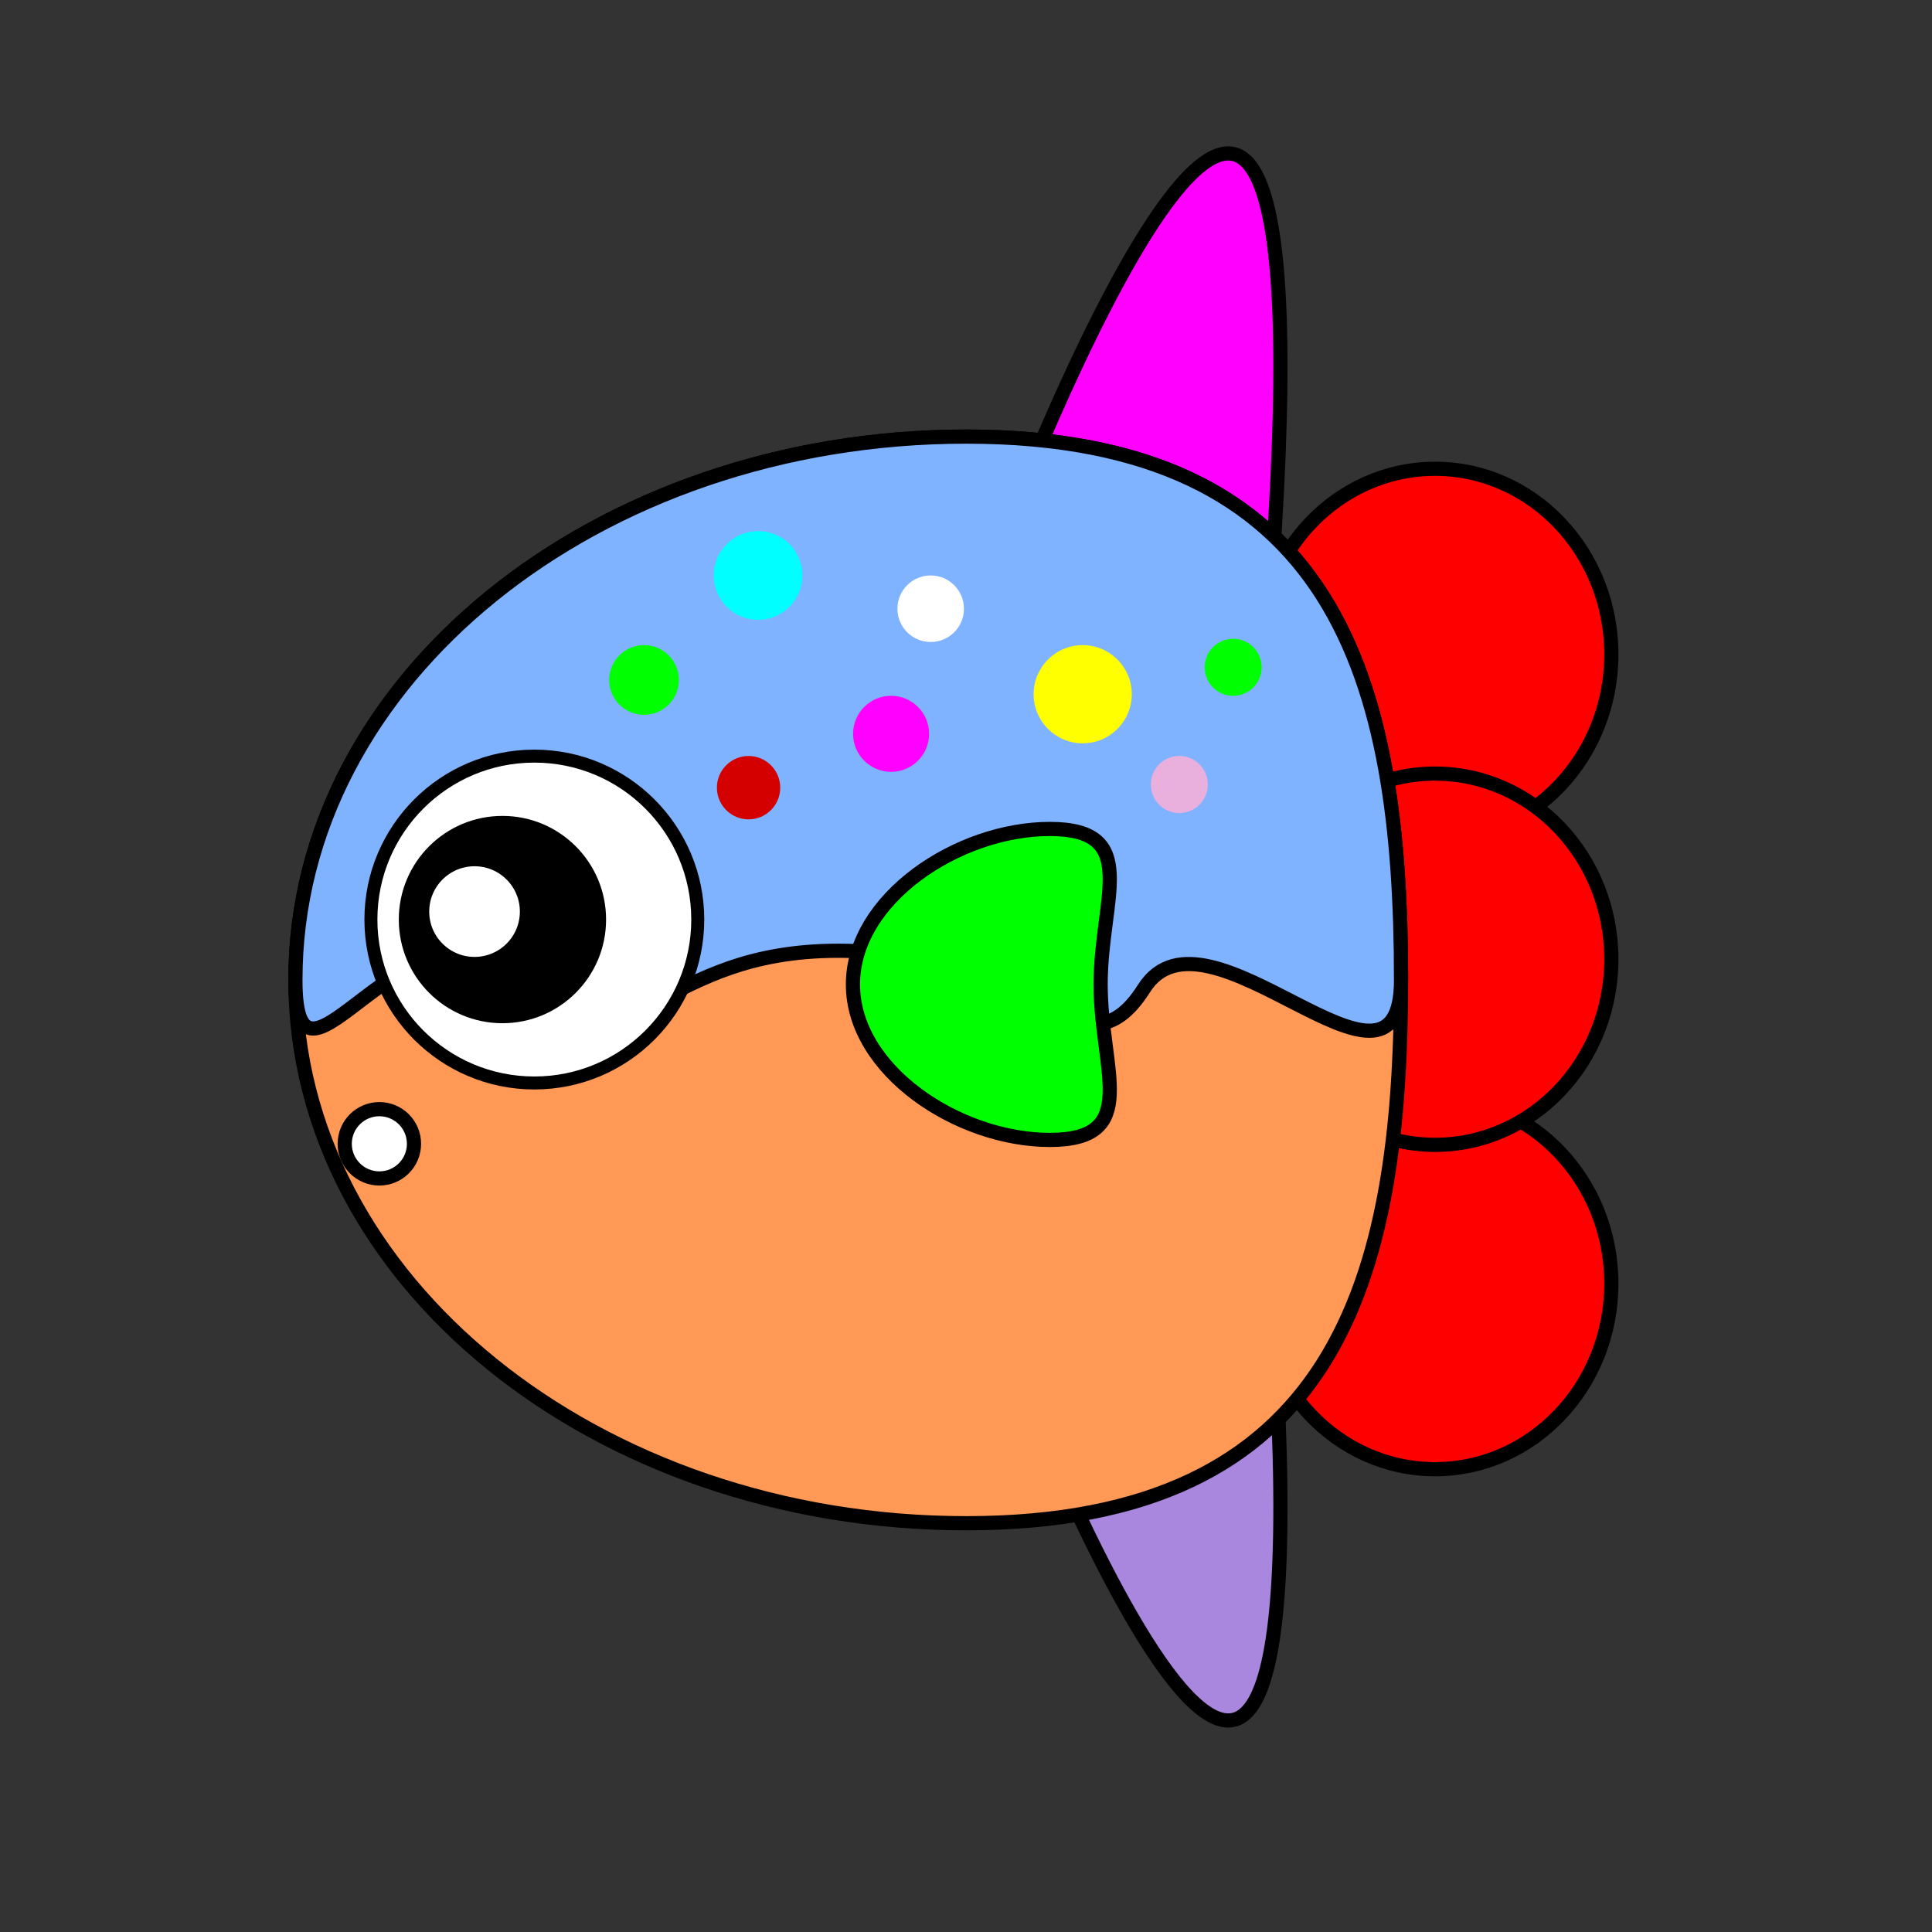
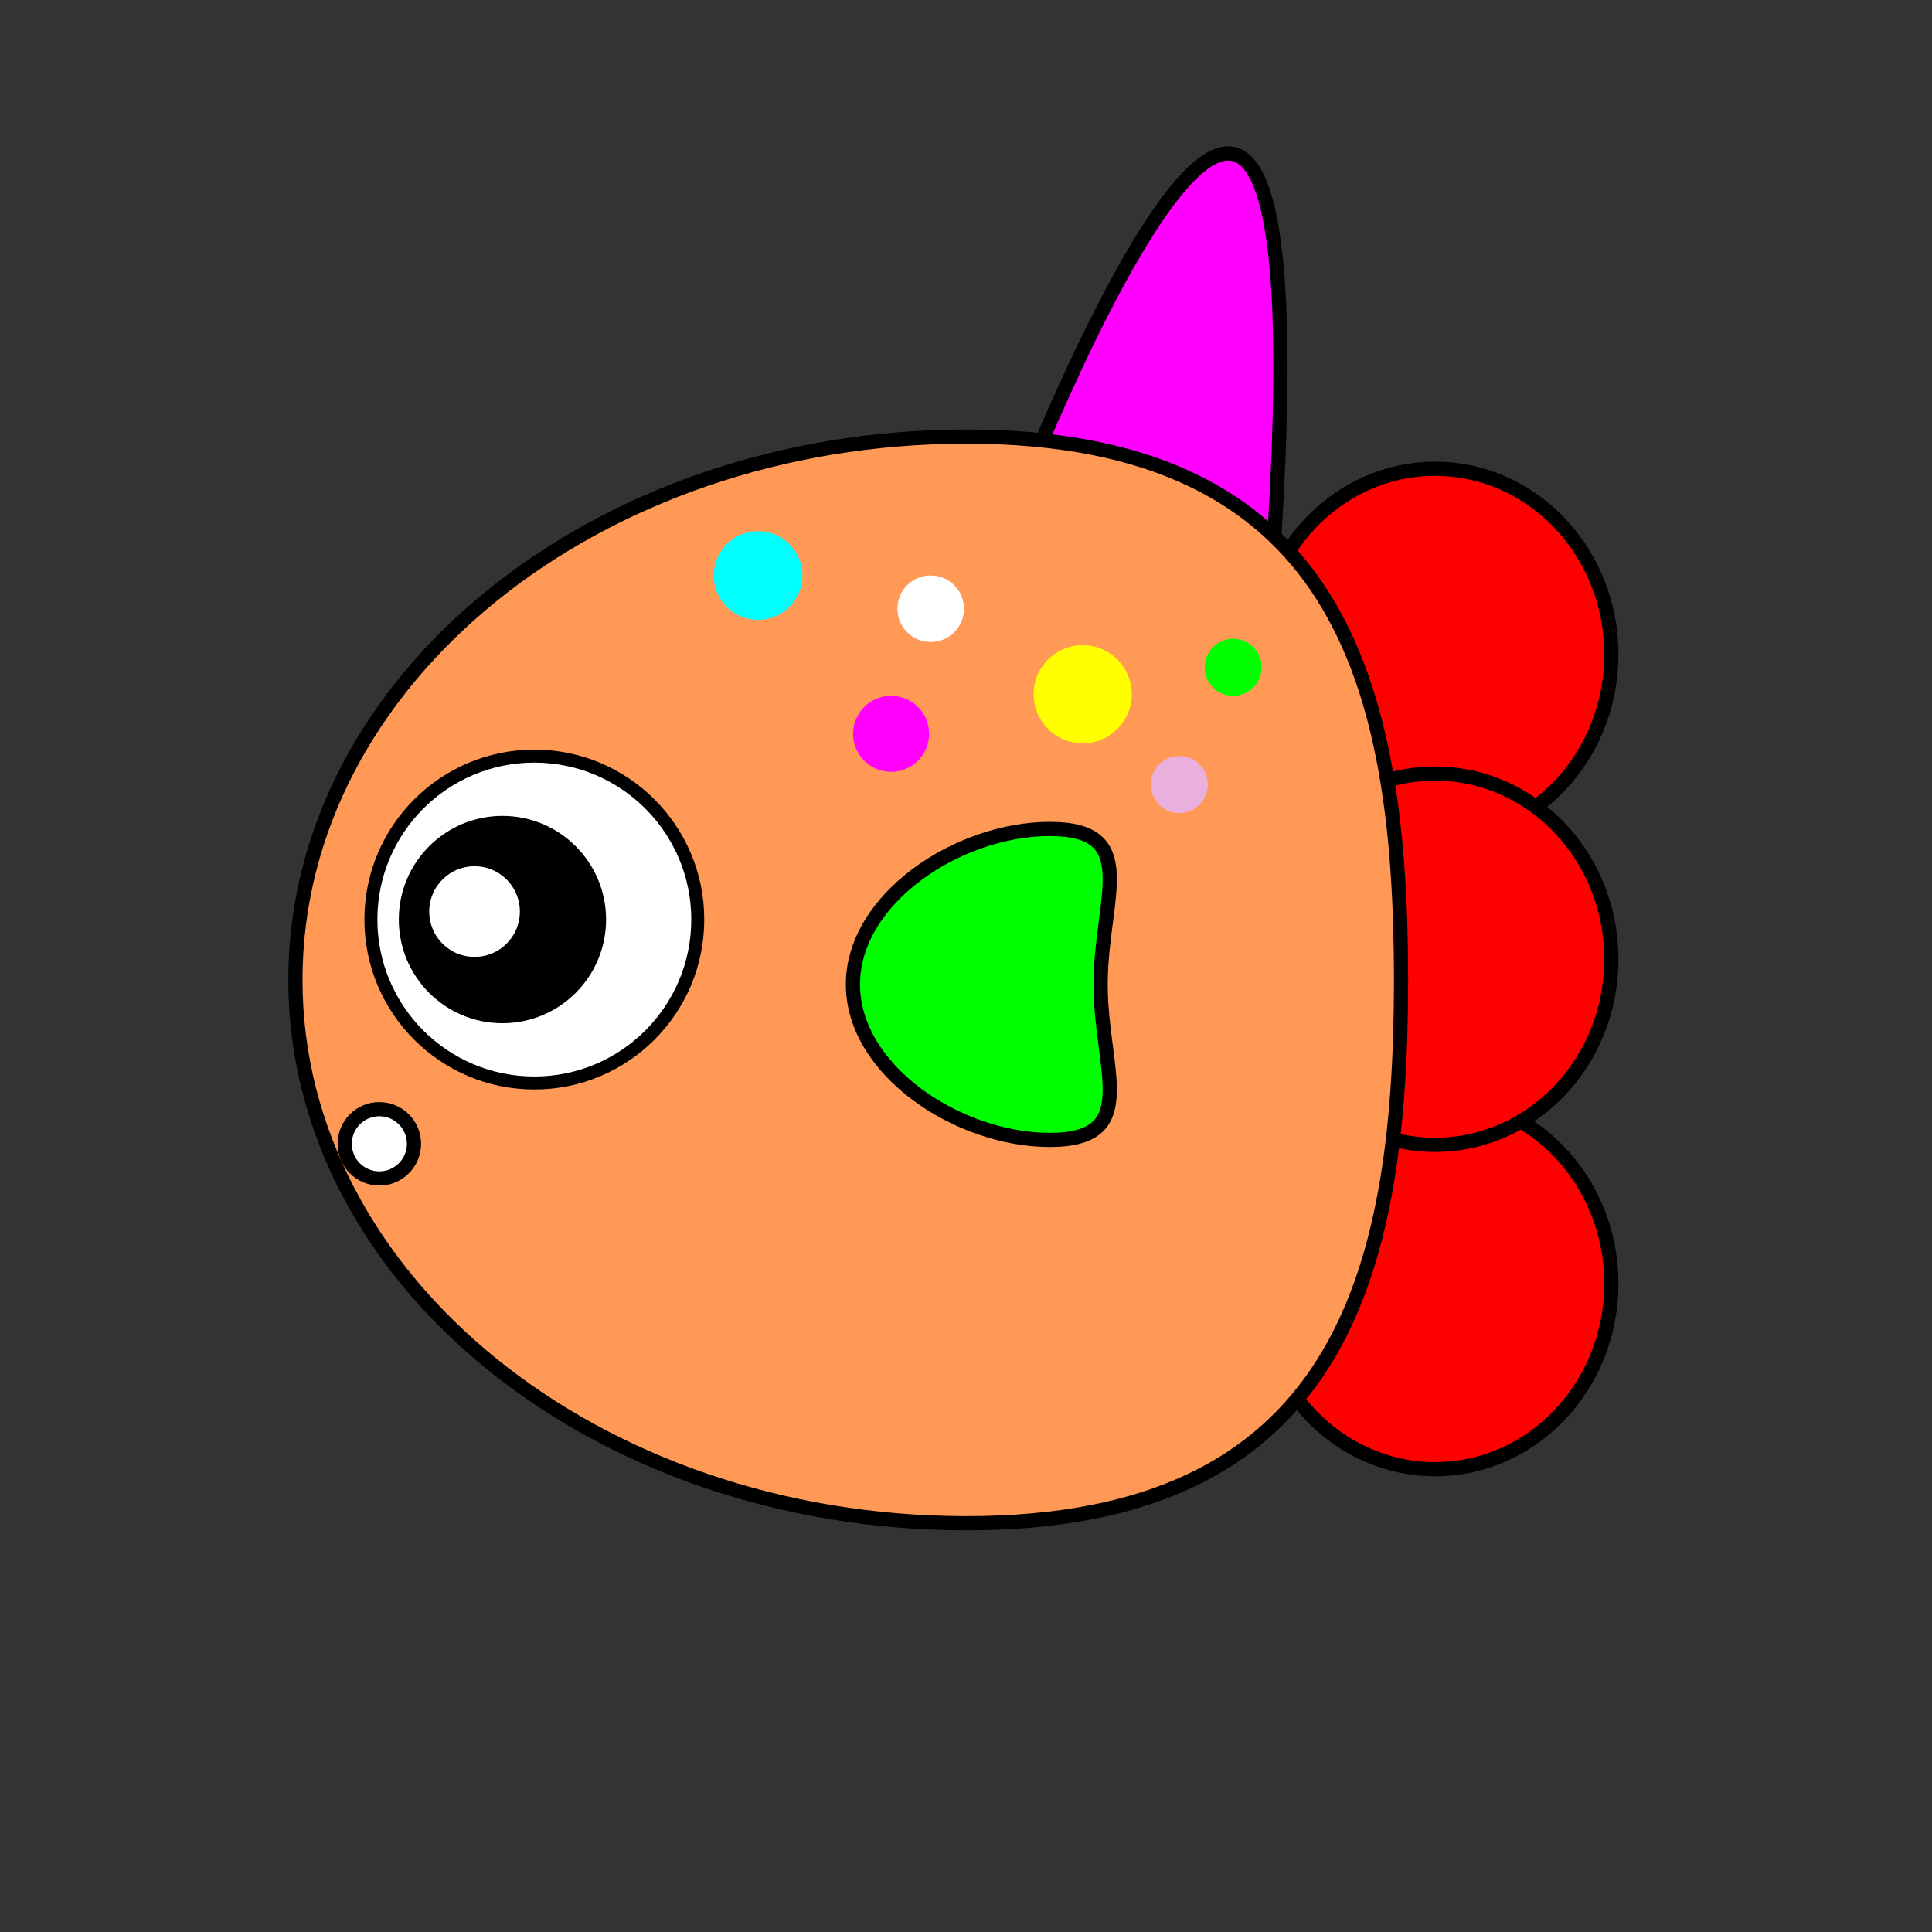
<svg xmlns="http://www.w3.org/2000/svg" xmlns:ns1="http://sodipodi.sourceforge.net/DTD/sodipodi-0.dtd" xmlns:ns2="http://www.inkscape.org/namespaces/inkscape" version="1.1" id="svg4968" xml:space="preserve" width="354.331" height="354.331" viewBox="0 0 354.331 354.331" ns1:docname="曼波魚.svg" ns2:version="0.92.4 (5da689c313, 2019-01-14)">
  <rect x="0" y="0" width="354.331" height="354.331" fill="#333333" stroke="none" />
  <defs id="defs4972" />
  <ns1:namedview pagecolor="#ffffff" bordercolor="#666666" borderopacity="1" objecttolerance="10" gridtolerance="10" guidetolerance="10" ns2:pageopacity="0" ns2:pageshadow="2" ns2:window-width="1920" ns2:window-height="998" id="namedview4970" showgrid="false" ns2:zoom="2.0320001" ns2:cx="177.16534" ns2:cy="177.16534" ns2:window-x="-9" ns2:window-y="-9" ns2:window-maximized="1" ns2:current-layer="g4976" />
  <g id="g4976" ns2:groupmode="layer" ns2:label="02-可愛的曼波魚" transform="matrix(1.333,0,0,-1.333,0,354.331)">
    <path d="m 137.457,190.657 c 0,0 46.567,123.796 37.554,-3.328 z" style="fill:#ff00ff;fill-opacity:1;fill-rule:nonzero;stroke:#000000;stroke-width:1.952;stroke-linecap:butt;stroke-linejoin:miter;stroke-miterlimit:4;stroke-dasharray:none;stroke-opacity:1" id="path4978" ns2:connector-curvature="0" />
-     <path d="m 137.457,83.149 c 0,0 46.567,-123.796 37.554,3.328 z" style="fill:#aa87de;fill-opacity:1;fill-rule:nonzero;stroke:#000000;stroke-width:1.952;stroke-linecap:butt;stroke-linejoin:miter;stroke-miterlimit:4;stroke-dasharray:none;stroke-opacity:1" id="path4980" ns2:connector-curvature="0" />
    <path d="m 221.698,175.778 c 0,-14.105 -10.859,-25.538 -24.253,-25.538 -13.394,0 -24.253,11.434 -24.253,25.538 0,14.105 10.858,25.539 24.253,25.539 13.395,0 24.253,-11.434 24.253,-25.539 z" style="fill:#ff0000;fill-opacity:1;fill-rule:nonzero;stroke:#000000;stroke-width:1.952;stroke-linecap:butt;stroke-linejoin:miter;stroke-miterlimit:4;stroke-dasharray:none;stroke-opacity:1" id="path4982" ns2:connector-curvature="0" />
    <path d="m 221.698,89.215 c 0,-14.105 -10.859,-25.539 -24.253,-25.539 -13.394,0 -24.253,11.434 -24.253,25.539 0,14.105 10.858,25.539 24.253,25.539 13.395,0 24.253,-11.434 24.253,-25.539 z" style="fill:#ff0000;fill-opacity:1;fill-rule:nonzero;stroke:#000000;stroke-width:1.952;stroke-linecap:butt;stroke-linejoin:miter;stroke-miterlimit:4;stroke-dasharray:none;stroke-opacity:1" id="path4984" ns2:connector-curvature="0" />
    <path d="m 221.698,133.841 c 0,-14.105 -10.859,-25.539 -24.253,-25.539 -13.394,0 -24.253,11.434 -24.253,25.539 0,14.105 10.858,25.539 24.253,25.539 13.395,0 24.253,-11.434 24.253,-25.539 z" style="fill:#ff0000;fill-opacity:1;fill-rule:nonzero;stroke:#000000;stroke-width:1.952;stroke-linecap:butt;stroke-linejoin:miter;stroke-miterlimit:4;stroke-dasharray:none;stroke-opacity:1" id="path4986" ns2:connector-curvature="0" />
    <path d="m 192.764,130.993 c 0,-41.284 -8.829,-74.752 -59.811,-74.752 -50.982,0 -92.311,33.468 -92.311,74.752 0,41.284 41.329,74.752 92.311,74.752 50.982,0 59.811,-33.468 59.811,-74.752 z" style="fill:#ff9955;fill-opacity:1;fill-rule:nonzero;stroke:#000000;stroke-width:1.952;stroke-linecap:butt;stroke-linejoin:miter;stroke-miterlimit:4;stroke-dasharray:none;stroke-opacity:1" id="path4988" ns2:connector-curvature="0" />
-     <path d="m 192.764,130.993 c 0,-20.642 -26.79,12.344 -35.37,-1.183 -8.58,-13.527 -16.509,5.197 -42,5.197 -25.491,0 -25.993,-16.718 -42.698,-3.19 -16.705,13.527 -32.054,-21.466 -32.054,-0.824 0,41.284 41.329,74.752 92.311,74.752 50.982,0 59.811,-33.468 59.811,-74.752 z" style="fill:#80b3ff;fill-opacity:1;fill-rule:nonzero;stroke:#000000;stroke-width:1.952;stroke-linecap:butt;stroke-linejoin:miter;stroke-miterlimit:4;stroke-dasharray:none;stroke-opacity:1" id="path4990" ns2:connector-curvature="0" />
    <path d="m 151.429,130.37 c 0,-11.815 5.649,-21.393 -6.978,-21.393 -12.627,0 -27.1,9.578 -27.1,21.393 0,11.815 14.473,21.393 27.1,21.393 12.627,0 6.978,-9.578 6.978,-21.393 z" style="fill:#00ff00;fill-opacity:1;fill-rule:nonzero;stroke:#000000;stroke-width:1.952;stroke-linecap:butt;stroke-linejoin:miter;stroke-miterlimit:4;stroke-dasharray:none;stroke-opacity:1" id="path4992" ns2:connector-curvature="0" />
-     <path d="m 96.001,139.299 c 0,-12.418 -10.067,-22.486 -22.485,-22.486 -12.418,0 -22.485,10.067 -22.485,22.486 0,12.418 10.067,22.485 22.485,22.485 12.418,0 22.485,-10.067 22.485,-22.485 z" style="fill:#ffffff;fill-opacity:1;fill-rule:nonzero;stroke:#000000;stroke-width:1.786;stroke-linecap:butt;stroke-linejoin:miter;stroke-miterlimit:4;stroke-dasharray:none;stroke-opacity:1" id="path4994" ns2:connector-curvature="0" />
+     <path d="m 96.001,139.299 c 0,-12.418 -10.067,-22.486 -22.485,-22.486 -12.418,0 -22.485,10.067 -22.485,22.486 0,12.418 10.067,22.485 22.485,22.485 12.418,0 22.485,-10.067 22.485,-22.485 " style="fill:#ffffff;fill-opacity:1;fill-rule:nonzero;stroke:#000000;stroke-width:1.786;stroke-linecap:butt;stroke-linejoin:miter;stroke-miterlimit:4;stroke-dasharray:none;stroke-opacity:1" id="path4994" ns2:connector-curvature="0" />
    <path d="m 83.387,139.299 c 0.004,-7.875 -6.378,-14.261 -14.254,-14.264 -7.875,-0.003 -14.261,6.378 -14.264,14.253 0,0.003 0,0.006 0,0.011 0,7.875 6.384,14.259 14.259,14.259 7.875,4.9e-4 14.259,-6.384 14.259,-14.259 v 0 z" style="fill:#000000;fill-opacity:1;fill-rule:nonzero;stroke:none;stroke-width:0.488" id="path4996" ns2:connector-curvature="0" />
    <path d="m 72.419,140.396 c 0,-3.937 -3.192,-7.13 -7.129,-7.13 -3.937,0 -7.129,3.192 -7.129,7.13 v 0 c 0,3.937 3.192,7.129 7.129,7.129 3.937,0 7.129,-3.192 7.129,-7.129 z" style="fill:#ffffff;fill-opacity:1;fill-rule:nonzero;stroke:#000000;stroke-width:1.786;stroke-linecap:butt;stroke-linejoin:miter;stroke-miterlimit:4;stroke-dasharray:none;stroke-opacity:1" id="path4998" ns2:connector-curvature="0" />
    <path d="m 56.96,108.445 c 9.81e-4,-2.632 -2.132,-4.767 -4.764,-4.768 -2.632,-0.001 -4.767,2.132 -4.768,4.764 0,10e-4 0,0.003 0,0.004 0,2.632 2.134,4.766 4.766,4.766 2.632,0 4.766,-2.134 4.766,-4.766 z" style="fill:#ffffff;fill-opacity:1;fill-rule:nonzero;stroke:#000000;stroke-width:1.952;stroke-linecap:butt;stroke-linejoin:miter;stroke-miterlimit:4;stroke-dasharray:none;stroke-opacity:1" id="path5000" ns2:connector-curvature="0" />
    <path d="m 155.719,170.298 c 0,-3.73 -3.024,-6.754 -6.754,-6.754 -3.73,0 -6.754,3.024 -6.754,6.754 v 0 c 0,3.731 3.024,6.754 6.754,6.754 3.73,0 6.754,-3.024 6.754,-6.754 z" style="fill:#ffff00;fill-opacity:1;fill-rule:nonzero;stroke:none;stroke-width:0.488" id="path5002" ns2:connector-curvature="0" />
    <path d="m 127.83,164.851 c 0,-2.888 -2.341,-5.229 -5.229,-5.229 -2.888,0 -5.229,2.341 -5.229,5.229 0,2.888 2.341,5.229 5.229,5.229 2.888,0 5.229,-2.341 5.229,-5.229 z" style="fill:#ff00ff;fill-opacity:1;fill-rule:nonzero;stroke:none;stroke-width:0.488" id="path5004" ns2:connector-curvature="0" />
    <path d="m 132.624,182.063 c 0.002,-2.527 -2.045,-4.577 -4.572,-4.579 -2.527,-0.002 -4.577,2.045 -4.579,4.572 0,0.002 0,0.004 0,0.006 -0.002,2.527 2.045,4.577 4.572,4.579 2.527,0.002 4.577,-2.045 4.579,-4.572 0,-0.002 0,-0.004 0,-0.006 z" style="fill:#ffffff;fill-opacity:1;fill-rule:nonzero;stroke:none;stroke-width:0.488" id="path5006" ns2:connector-curvature="0" />
-     <path d="m 107.349,157.443 c 9.9e-4,-2.407 -1.949,-4.359 -4.355,-4.36 -2.407,-0.001 -4.359,1.949 -4.36,4.355 0,0.001 0,0.003 0,0.004 -0.001,2.407 1.949,4.359 4.355,4.36 2.407,9.8e-4 4.359,-1.949 4.36,-4.355 0,-0.002 0,-0.003 0,-0.004 z" style="fill:#d40000;fill-opacity:1;fill-rule:nonzero;stroke:none;stroke-width:0.488" id="path5008" ns2:connector-curvature="0" />
    <path d="m 110.399,186.639 c 0.003,-3.369 -2.726,-6.102 -6.096,-6.105 -3.369,-0.003 -6.103,2.726 -6.105,6.096 0,0.003 0,0.006 0,0.008 -0.003,3.369 2.726,6.103 6.096,6.106 3.369,0.002 6.103,-2.727 6.105,-6.096 0,-0.003 0,-0.005 0,-0.009 z" style="fill:#00ffff;fill-opacity:1;fill-rule:nonzero;stroke:none;stroke-width:0.488" id="path5010" ns2:connector-curvature="0" />
    <path d="m 166.178,157.878 c 0.003,-2.166 -1.75,-3.925 -3.916,-3.927 -2.166,-0.003 -3.924,1.75 -3.927,3.916 0,0.003 0,0.007 0,0.012 -0.003,2.166 1.75,3.925 3.916,3.927 2.166,0.003 3.924,-1.75 3.927,-3.916 0,-0.003 0,-0.007 0,-0.012 z" style="fill:#e9afdd;fill-opacity:1;fill-rule:nonzero;stroke:none;stroke-width:0.488" id="path5012" ns2:connector-curvature="0" />
-     <path d="m 93.404,172.259 c 0.004,-2.647 -2.141,-4.796 -4.789,-4.798 -2.647,-0.002 -4.796,2.142 -4.798,4.789 0,0.003 0,0.005 0,0.009 -0.002,2.647 2.142,4.795 4.789,4.798 2.647,0.002 4.795,-2.142 4.798,-4.789 0,-0.003 0,-0.005 0,-0.008 z" style="fill:#00ff00;fill-opacity:1;fill-rule:nonzero;stroke:none;stroke-width:0.488" id="path5014" ns2:connector-curvature="0" />
    <path d="m 173.585,174.002 c 0.003,-2.166 -1.75,-3.924 -3.916,-3.927 -2.166,-0.003 -3.925,1.75 -3.927,3.916 0,0.003 0,0.006 0,0.011 -0.003,2.166 1.75,3.925 3.916,3.928 2.166,0.003 3.925,-1.75 3.927,-3.916 0,-0.003 0,-0.007 0,-0.012 z" style="fill:#00ff00;fill-opacity:1;fill-rule:nonzero;stroke:none;stroke-width:0.488" id="path5016" ns2:connector-curvature="0" />
  </g>
</svg>